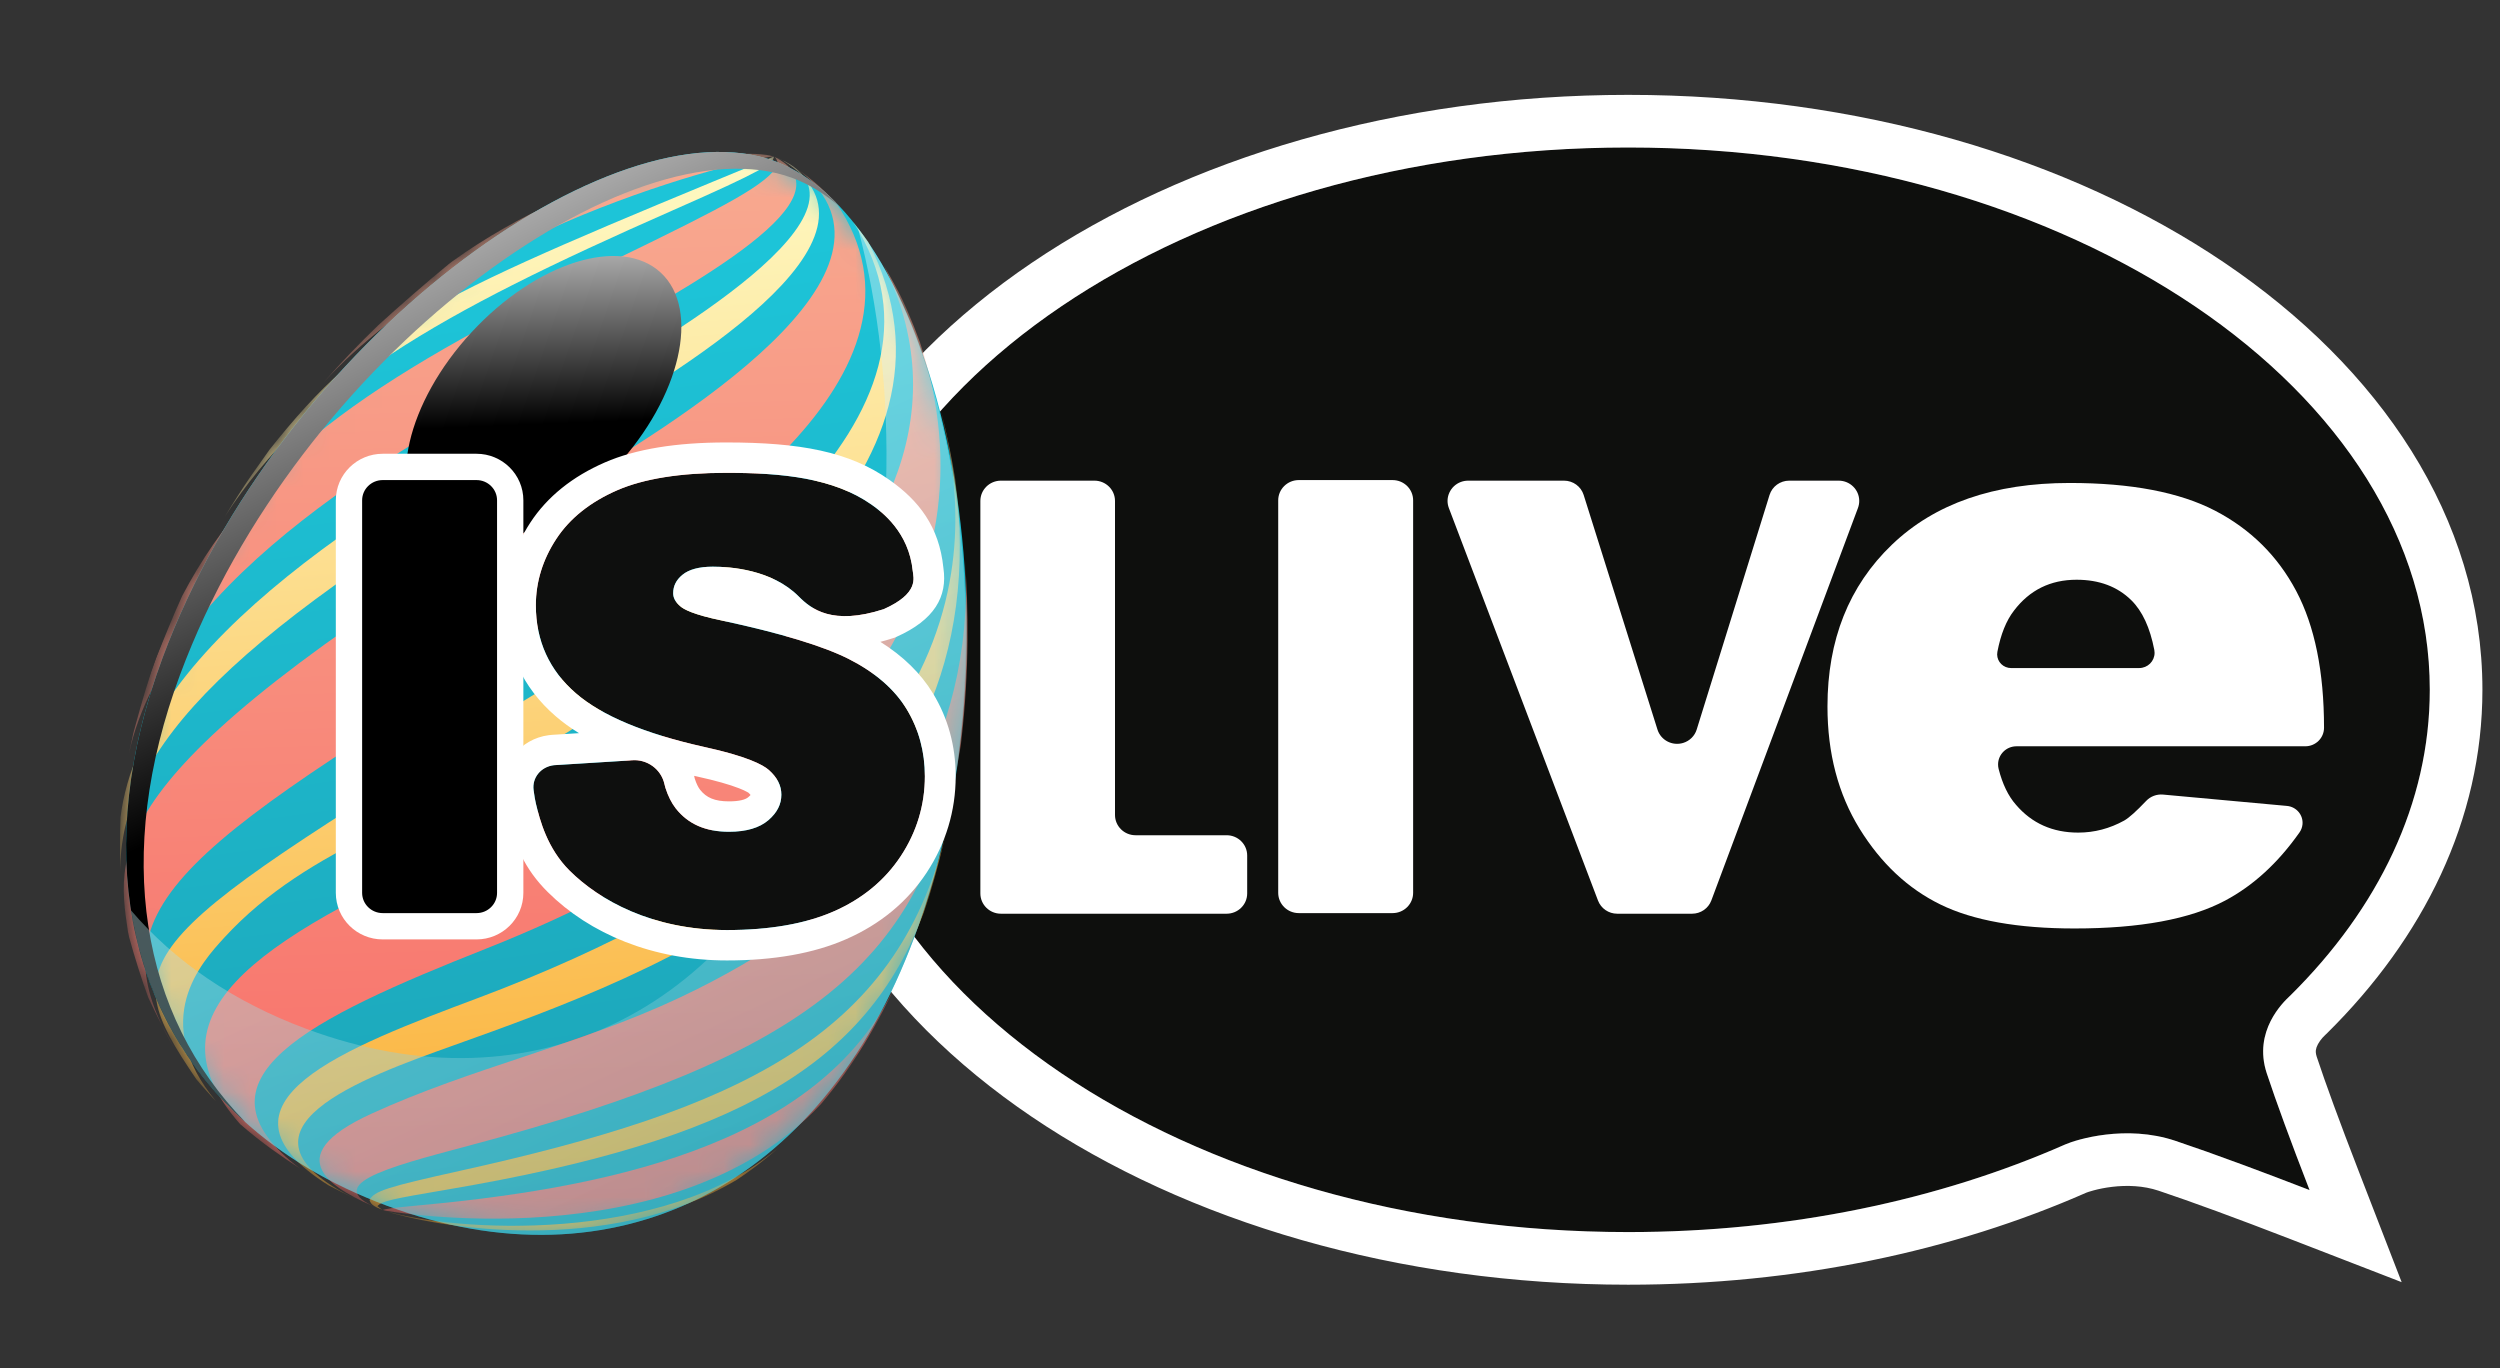
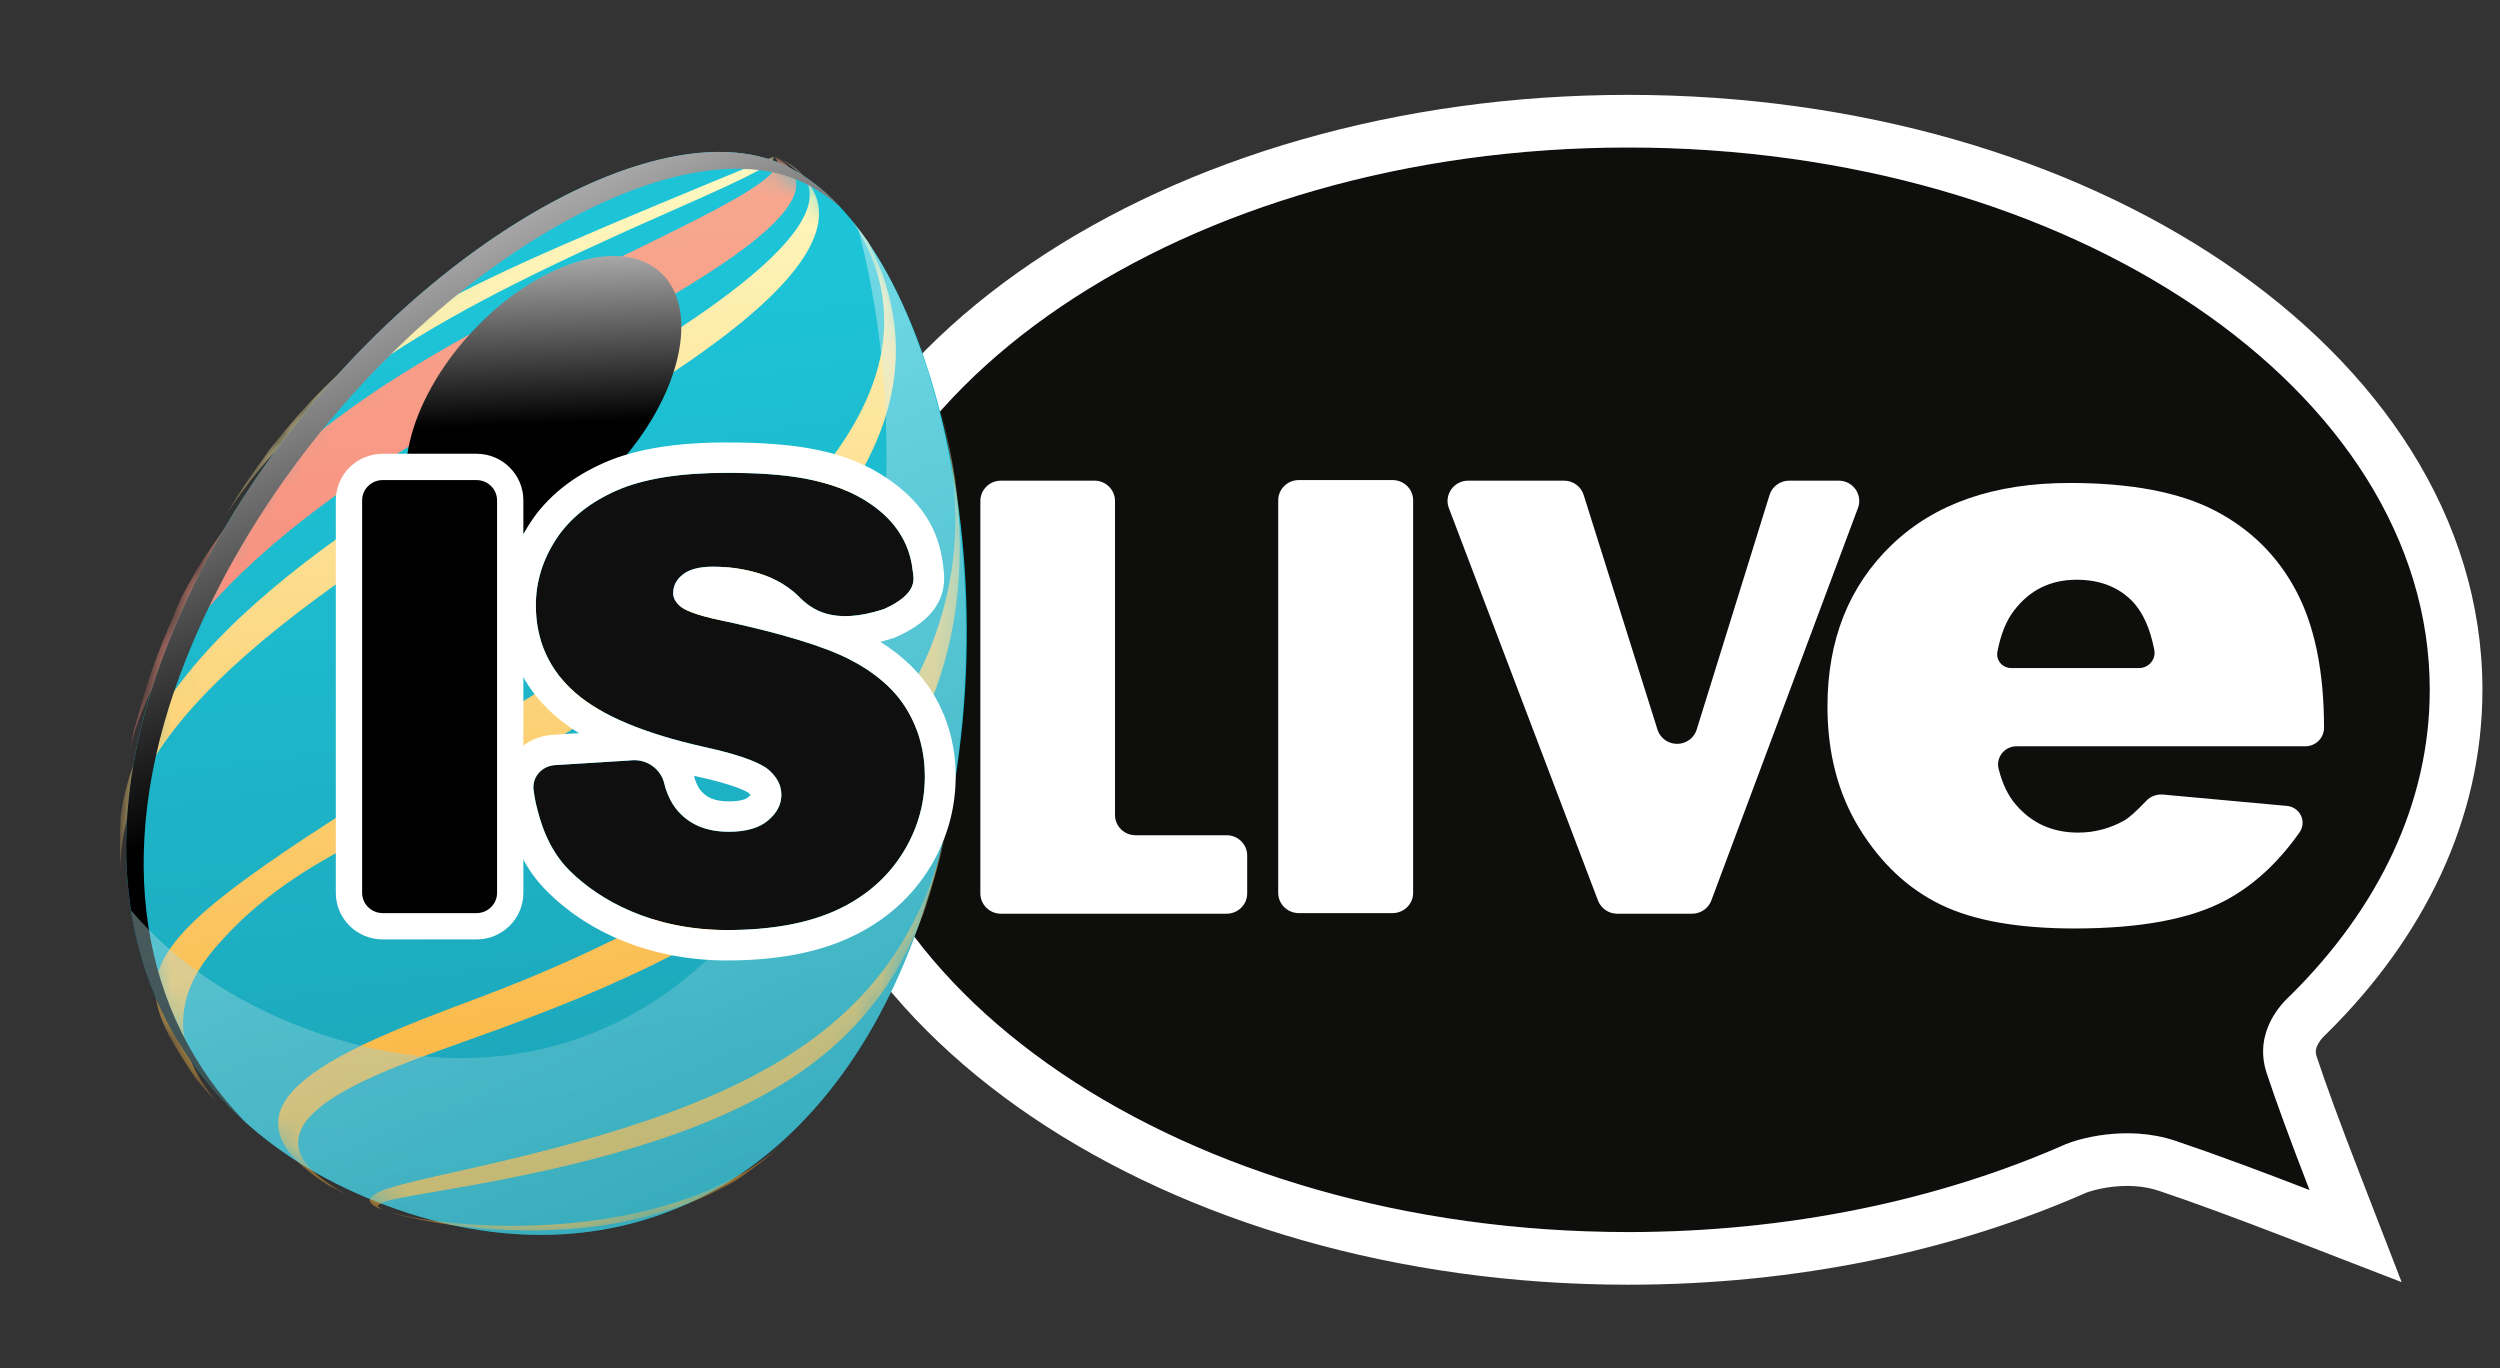
<svg xmlns="http://www.w3.org/2000/svg" width="95" height="52" viewBox="0 0 95 52" fill="none">
  <rect x="0" y="0" width="95" height="52" fill="#333333" stroke="none" />
  <path fill-rule="evenodd" clip-rule="evenodd" d="M61.869 46.818C67.997 46.818 73.701 45.592 78.48 43.487C78.897 43.303 80.781 42.719 82.661 43.349C83.967 43.787 85.667 44.411 87.762 45.222C87.03 43.33 86.487 41.851 86.135 40.784C85.576 39.092 86.897 37.961 87.034 37.825C90.375 34.519 92.33 30.519 92.33 26.211C92.33 14.83 78.691 5.604 61.869 5.604C45.047 5.604 31.408 14.829 31.408 26.21C31.408 37.591 45.047 46.818 61.869 46.818Z" fill="#0E0F0D" />
  <path fill-rule="evenodd" clip-rule="evenodd" d="M85.261 44.274C84.268 43.906 83.402 43.599 82.663 43.351C80.784 42.721 78.899 43.304 78.481 43.488C73.703 45.594 67.999 46.819 61.871 46.819C45.048 46.819 31.41 37.593 31.41 26.212C31.41 14.831 45.048 5.605 61.871 5.605C78.693 5.605 92.332 14.832 92.332 26.213C92.332 30.52 90.377 34.52 87.036 37.827C87.029 37.833 87.019 37.843 87.007 37.854C86.771 38.077 85.606 39.178 86.137 40.786C86.315 41.325 86.542 41.97 86.817 42.72C87.086 43.454 87.402 44.288 87.764 45.223C86.855 44.872 86.021 44.555 85.261 44.274ZM79.288 45.318C74.24 47.542 68.26 48.819 61.871 48.819C53.114 48.819 45.097 46.421 39.211 42.44C33.338 38.466 29.41 32.765 29.41 26.212C29.41 19.658 33.338 13.957 39.212 9.984C45.097 6.003 53.114 3.605 61.871 3.605C70.628 3.605 78.645 6.003 84.53 9.985C90.404 13.958 94.332 19.659 94.332 26.213C94.332 31.163 92.079 35.65 88.443 39.248C88.399 39.292 88.372 39.317 88.352 39.336C88.32 39.366 88.303 39.382 88.255 39.435C88.194 39.505 88.131 39.588 88.083 39.677C88.036 39.764 88.012 39.837 88.004 39.9C87.997 39.953 87.995 40.033 88.036 40.158C88.373 41.177 88.901 42.62 89.629 44.501L91.263 48.722L87.042 47.088C84.961 46.283 83.292 45.671 82.027 45.247C81.448 45.053 80.822 45.033 80.26 45.1C79.985 45.133 79.746 45.184 79.563 45.233C79.401 45.276 79.308 45.311 79.29 45.318" fill="white" />
  <g clip-path="url(#clip0_4079_6022)">
    <path d="M29.445 6.125C23.324 3.85 10.671 12.904 6.178 24.997C2.617 34.581 6.082 42.614 14.698 45.816C23.313 49.017 31.184 45.195 34.745 35.612C39.237 23.518 35.567 8.4 29.445 6.125Z" fill="url(#paint0_linear_4079_6022)" />
    <mask id="mask0_4079_6022" style="mask-type:luminance" maskUnits="userSpaceOnUse" x="4" y="5" width="33" height="42">
      <path d="M29.445 6.125C23.324 3.85 10.671 12.904 6.178 24.997C2.617 34.581 6.082 42.614 14.698 45.816C23.313 49.017 31.184 45.195 34.745 35.612C39.237 23.518 35.567 8.4 29.445 6.125Z" fill="white" />
    </mask>
    <g mask="url(#mask0_4079_6022)">
-       <path d="M12.3 14.527C12.973 13.762 13.669 13.036 14.38 12.353C15.165 11.636 16.236 10.706 17.058 10.031C17.097 10.001 17.135 9.972 17.174 9.942C22.407 6.18 28.121 5.551 29.409 5.947C28.975 5.9 17.96 8.337 12.3 14.527Z" fill="url(#paint1_linear_4079_6022)" />
      <path d="M4.902 28.624L5.072 27.834C5.412 26.575 5.701 25.625 5.939 24.984C6.228 24.278 6.606 23.335 6.924 22.642C9.804 17.177 14.54 14.161 23.424 9.844C27.656 7.788 29.173 7 29.576 6.239C29.541 6.144 29.5 5.991 29.41 5.948C32.484 7.47 26.622 10.699 21.45 13.547C15.449 16.852 6.381 21.847 4.902 28.624Z" fill="url(#paint2_linear_4079_6022)" />
-       <path d="M6.608 39.805C6.294 39.244 5.898 38.483 5.63 37.898C5.385 37.226 5.096 36.314 4.91 35.623C4.893 35.551 4.878 35.479 4.863 35.406C4.372 32.155 3.908 29.084 21.419 18.61C25.57 16.127 35.291 10.313 30.345 6.451C30.913 6.878 31.066 6.993 31.755 7.68C36.27 14.233 26.062 20.488 21.704 23.159C6.925 32.214 3.415 34.365 6.608 39.805Z" fill="url(#paint3_linear_4079_6022)" />
-       <path d="M34.96 13.013C38.014 22.286 32.004 30.682 18.47 36.049C11.752 38.712 6.966 41.019 11.392 44.401C10.675 43.925 9.998 43.474 9.126 42.718C5.21 38.292 10.426 35.449 18.222 31.916C20.408 30.926 39.411 21.899 33.595 10.104C34.145 11.072 34.189 11.152 34.475 11.797C34.645 12.189 34.807 12.594 34.961 13.012" fill="url(#paint4_linear_4079_6022)" />
-       <path d="M36.766 24.32C36.755 25.58 36.68 26.856 36.532 28.134C36.524 28.204 36.516 28.274 36.507 28.345C35.185 36.535 30.811 40.086 17.789 43.543C14.606 44.388 12.093 45.056 14.533 45.984C12.619 45.207 10.492 43.984 14.102 42.326C17.9 40.582 22.017 39.703 25.801 37.921C29.468 36.196 31.129 34.642 31.838 33.979C32.732 33.144 37.165 28.602 36.663 21.233C36.74 22.244 36.776 23.276 36.766 24.32Z" fill="url(#paint5_linear_4079_6022)" />
-       <path d="M33.55 38.416C33.108 39.265 32.625 40.055 32.106 40.785C31.813 41.196 31.509 41.589 31.193 41.961C25.555 47.953 14.629 46.019 14.533 45.984C14.62 45.942 14.984 45.891 15.623 45.834C22.663 45.197 31.12 43.663 34.045 37.403C33.886 37.749 33.721 38.087 33.549 38.417" fill="url(#paint6_linear_4079_6022)" />
      <path d="M8.541 19.634C8.857 19.112 9.186 18.601 9.527 18.099L10.239 17.091C14.06 12.28 16.404 11.313 29.409 5.947C29.381 6.217 29.04 6.464 25.544 8.002C16.572 11.953 11.739 14.701 8.541 19.634Z" fill="url(#paint7_linear_4079_6022)" />
      <path d="M4.569 33.176L4.57 33.174C4.556 32.537 4.553 31.687 4.58 31.051C5.432 24.248 14.873 18.858 21.765 14.923C24.854 13.16 34.252 7.794 29.409 5.947L29.738 6.091C34.528 9.022 25.685 14.202 21.435 16.691C8.937 24.01 4.524 28.324 4.569 33.176Z" fill="url(#paint8_linear_4079_6022)" />
      <path d="M8.204 41.846C7.978 41.598 7.675 41.269 7.461 41.012C4.237 36.257 4.866 35.87 20.976 25.972C25.862 22.97 37.305 15.939 32.41 8.423C32.585 8.651 32.822 8.951 32.99 9.184C37.519 17.991 26.354 24.876 20.356 28.574C16.445 30.986 11.765 32.089 8.52 35.633C7.663 36.569 5.658 38.759 8.204 41.846Z" fill="url(#paint9_linear_4079_6022)" />
      <path d="M36.097 17.105C36.169 17.46 36.236 17.82 36.296 18.186C38.147 32.247 25.03 36.938 17.192 39.74C13.839 40.939 8.227 42.945 13.474 45.542C13.176 45.395 12.778 45.2 12.485 45.044C7.531 41.917 13.178 39.796 18.16 37.926C39.109 30.06 36.586 19.179 35.756 15.603C35.881 16.093 35.994 16.594 36.097 17.106" fill="url(#paint10_linear_4079_6022)" />
      <path d="M35.873 31.956C35.659 32.877 35.404 33.79 35.107 34.69C32.901 40.484 28.003 43.332 17.037 45.196C14.874 45.564 14.514 45.637 14.342 45.833C14.399 45.878 14.476 45.939 14.533 45.984C14.16 45.816 14.105 45.773 14.04 45.602C14.217 45.263 14.699 45.108 17.477 44.492C28.003 42.16 34.063 39.428 35.935 31.684C35.915 31.774 35.894 31.865 35.873 31.956Z" fill="url(#paint11_linear_4079_6022)" />
      <path d="M28.587 44.421C28.394 44.564 28.2 44.7 28.002 44.832C23.043 47.791 16.452 46.626 14.533 45.984C17.166 46.822 25.239 47.326 29.596 43.601C29.269 43.892 28.932 44.165 28.588 44.421" fill="url(#paint12_linear_4079_6022)" />
    </g>
    <path style="mix-blend-mode:screen" d="M23.406 17.747C25.865 15.082 26.629 11.777 25.113 10.364C23.596 8.952 20.373 9.967 17.913 12.632C15.454 15.297 14.69 18.602 16.206 20.014C17.723 21.427 20.946 20.412 23.406 17.747Z" fill="url(#paint13_linear_4079_6022)" />
    <path style="mix-blend-mode:screen" d="M6.844 25.634C11.338 13.541 23.99 4.488 30.112 6.763C30.741 6.996 31.345 7.369 31.916 7.857C31.154 7.046 30.325 6.452 29.445 6.125C23.324 3.85 10.671 12.904 6.178 24.997C3.489 32.233 4.808 38.583 9.322 42.639C5.349 38.571 4.293 32.501 6.844 25.634L6.844 25.634Z" fill="url(#paint14_linear_4079_6022)" />
    <path style="mix-blend-mode:multiply" opacity="0.4" d="M32.603 8.67C34.165 14.534 34.187 22.18 31.692 28.894C28.131 38.477 20.261 42.299 11.645 39.098C8.866 38.065 6.627 36.527 4.982 34.598C5.788 39.741 9.186 43.767 14.697 45.814C23.312 49.016 31.183 45.194 34.744 35.611C38.304 26.027 36.66 13.985 32.603 8.67Z" fill="url(#paint15_linear_4079_6022)" />
  </g>
  <path fill-rule="evenodd" clip-rule="evenodd" d="M21.647 33.086C20.796 32.24 20.516 31.168 20.362 30.53C20.334 30.411 20.305 30.241 20.276 30.02H20.276C20.215 29.561 20.543 29.141 21.008 29.081C21.023 29.079 21.038 29.078 21.053 29.077L23.908 28.899L24.003 28.891C24.59 28.84 25.123 29.228 25.248 29.795C25.261 29.853 25.274 29.901 25.286 29.939C25.388 30.256 25.52 30.517 25.68 30.722C26.151 31.318 26.813 31.607 27.703 31.607C28.356 31.607 28.859 31.459 29.198 31.168C29.531 30.881 29.692 30.564 29.692 30.198C29.692 29.852 29.537 29.547 29.222 29.264C28.992 29.057 28.375 28.736 26.751 28.381C24.497 27.878 22.859 27.192 21.884 26.345C20.874 25.474 20.362 24.349 20.362 23C20.362 22.115 20.623 21.268 21.137 20.483C21.651 19.698 22.432 19.075 23.456 18.629C24.465 18.19 25.858 17.968 27.592 17.968C29.732 17.968 31.677 18.162 33.12 19.177C33.52 19.459 34.536 20.223 34.684 21.696C34.71 21.952 34.939 22.544 33.581 23.149C31.634 23.778 30.832 23.149 30.35 22.664C29.332 21.639 27.736 21.534 27.088 21.534C26.566 21.534 26.178 21.639 25.931 21.844C25.694 22.04 25.58 22.268 25.58 22.544C25.58 22.722 25.67 22.884 25.855 23.041C25.975 23.148 26.33 23.353 27.433 23.581C29.659 24.059 31.28 24.55 32.255 25.043C33.253 25.549 33.993 26.19 34.453 26.948C34.912 27.706 35.145 28.564 35.145 29.497C35.145 30.589 34.836 31.61 34.23 32.532C33.622 33.453 32.764 34.16 31.677 34.635C30.606 35.104 29.242 35.342 27.626 35.342C24.779 35.342 22.767 34.199 21.647 33.086Z" fill="#0E0F0E" />
  <path d="M21.647 33.086C22.768 34.2 24.779 35.342 27.626 35.342C29.243 35.342 30.606 35.104 31.677 34.635C32.764 34.16 33.623 33.453 34.23 32.532C34.837 31.61 35.145 30.589 35.145 29.497C35.145 28.564 34.913 27.706 34.453 26.948C33.993 26.19 33.253 25.549 32.255 25.043C31.281 24.55 29.659 24.059 27.434 23.581C26.33 23.353 25.975 23.148 25.855 23.041C25.67 22.884 25.581 22.722 25.581 22.544C25.581 22.268 25.694 22.04 25.931 21.844C26.178 21.639 26.567 21.534 27.088 21.534C27.736 21.534 29.332 21.639 30.35 22.664C30.832 23.149 31.634 23.778 33.581 23.149C34.94 22.544 34.71 21.952 34.684 21.696C34.536 20.223 33.52 19.459 33.12 19.177C31.677 18.162 29.733 17.968 27.592 17.968C25.858 17.968 24.465 18.19 23.456 18.629C22.432 19.075 21.651 19.698 21.137 20.483C20.623 21.268 20.363 22.115 20.363 23C20.363 24.349 20.874 25.474 21.884 26.345C22.859 27.192 24.497 27.878 26.751 28.382C28.375 28.736 28.992 29.058 29.222 29.264C29.538 29.547 29.692 29.852 29.692 30.198C29.692 30.564 29.531 30.881 29.198 31.168C28.859 31.459 28.357 31.607 27.703 31.607C26.814 31.607 26.151 31.318 25.68 30.722C25.52 30.517 25.388 30.256 25.286 29.939C25.274 29.901 25.262 29.853 25.249 29.795C25.123 29.228 24.59 28.84 24.004 28.891L23.909 28.899L21.053 29.077C20.544 29.141 20.216 29.561 20.276 30.02C20.305 30.241 20.334 30.411 20.363 30.53C20.516 31.168 20.796 32.24 21.647 33.086ZM26.392 29.549C26.398 29.575 26.402 29.589 26.401 29.588C26.464 29.783 26.536 29.925 26.604 30.011C26.842 30.313 27.16 30.452 27.703 30.452C28.095 30.452 28.328 30.384 28.43 30.296C28.496 30.239 28.515 30.221 28.52 30.209C28.506 30.189 28.48 30.159 28.436 30.119C28.442 30.125 28.427 30.114 28.39 30.094C28.318 30.053 28.215 30.005 28.08 29.953C27.717 29.812 27.195 29.662 26.493 29.508C26.454 29.5 26.415 29.491 26.377 29.482C26.382 29.504 26.387 29.526 26.392 29.549ZM22.002 27.86C21.672 27.657 21.376 27.442 21.114 27.215C19.849 26.124 19.192 24.681 19.192 23C19.192 21.889 19.52 20.825 20.154 19.856C20.798 18.873 21.758 18.106 22.985 17.572C24.162 17.06 25.708 16.813 27.592 16.813C30.412 16.813 32.272 17.162 33.8 18.237C34.912 19.019 35.691 20.01 35.849 21.581C36.012 22.674 35.507 23.559 34.062 24.202L34.005 24.228L33.945 24.247C33.776 24.302 33.613 24.349 33.454 24.39C34.316 24.93 34.992 25.587 35.457 26.355C36.027 27.294 36.316 28.358 36.316 29.497C36.316 30.812 35.942 32.051 35.211 33.163C34.477 34.274 33.441 35.127 32.152 35.69C30.918 36.232 29.397 36.497 27.626 36.497C24.799 36.497 22.406 35.479 20.817 33.9C19.935 33.024 19.538 32.104 19.224 30.797C19.184 30.632 19.149 30.425 19.115 30.168C18.972 29.076 19.752 28.077 20.858 27.936C20.893 27.931 20.928 27.928 20.979 27.924L22.002 27.86ZM35.849 21.581C35.849 21.581 35.849 21.582 35.849 21.582C35.849 21.581 35.849 21.58 35.849 21.579L35.849 21.581Z" fill="white" />
  <path fill-rule="evenodd" clip-rule="evenodd" d="M38.035 18.265H41.589C42.02 18.265 42.37 18.61 42.37 19.035V30.968C42.37 31.394 42.719 31.739 43.15 31.739H46.612C47.043 31.739 47.393 32.083 47.393 32.509V33.951C47.393 34.376 47.043 34.721 46.612 34.721H38.035C37.604 34.721 37.254 34.376 37.254 33.951V19.035C37.254 18.61 37.604 18.265 38.035 18.265Z" fill="white" />
  <path fill-rule="evenodd" clip-rule="evenodd" d="M49.353 18.243H52.919C53.35 18.243 53.699 18.588 53.699 19.013V33.928C53.699 34.353 53.35 34.698 52.919 34.698H49.353C48.922 34.698 48.572 34.353 48.572 33.928V19.013C48.572 18.588 48.922 18.243 49.353 18.243Z" fill="white" />
  <path d="M18.108 17.743H14.542C13.841 17.743 13.261 18.305 13.261 19.013V33.928C13.261 34.636 13.841 35.198 14.542 35.198H18.108C18.809 35.198 19.388 34.636 19.388 33.928V19.013C19.388 18.305 18.809 17.743 18.108 17.743Z" fill="black" stroke="white" />
  <path fill-rule="evenodd" clip-rule="evenodd" d="M55.787 18.265H59.434C59.775 18.265 60.078 18.485 60.179 18.807L62.984 27.724C63.112 28.13 63.549 28.357 63.961 28.231C64.207 28.156 64.4 27.965 64.475 27.721L67.243 18.81C67.344 18.486 67.647 18.265 67.989 18.265H69.87C70.301 18.265 70.651 18.61 70.651 19.035C70.651 19.126 70.634 19.217 70.603 19.302L65.031 34.217C64.918 34.52 64.626 34.721 64.299 34.721H61.454C61.129 34.721 60.838 34.522 60.724 34.221L55.057 19.306C54.905 18.908 55.11 18.464 55.513 18.314C55.601 18.282 55.694 18.265 55.787 18.265Z" fill="white" />
  <path fill-rule="evenodd" clip-rule="evenodd" d="M75.947 29.216C76.093 29.793 76.314 30.25 76.61 30.585C77.213 31.288 78 31.639 78.972 31.639C79.586 31.639 80.169 31.486 80.722 31.18C80.906 31.075 81.183 30.826 81.554 30.435C81.719 30.261 81.956 30.172 82.197 30.194L86.905 30.625V30.625C87.264 30.658 87.528 30.971 87.495 31.326C87.484 31.436 87.445 31.543 87.38 31.634C86.564 32.792 85.623 33.655 84.556 34.222C83.225 34.929 81.319 35.282 78.834 35.282C76.676 35.282 74.978 34.978 73.74 34.373C72.502 33.769 71.478 32.808 70.664 31.491C69.852 30.174 69.444 28.626 69.444 26.847C69.444 24.315 70.259 22.267 71.891 20.7C73.522 19.135 75.774 18.353 78.648 18.353C80.98 18.353 82.82 18.704 84.171 19.405C85.52 20.107 86.549 21.124 87.255 22.456C87.96 23.788 88.313 25.522 88.313 27.656C88.313 28.044 87.994 28.359 87.6 28.359L76.626 28.359C76.24 28.359 75.927 28.668 75.927 29.049C75.927 29.106 75.933 29.162 75.947 29.216ZM80.989 22.808C80.462 22.29 79.769 22.03 78.91 22.03C77.918 22.03 77.125 22.421 76.531 23.204C76.238 23.582 76.028 24.103 75.901 24.768C75.847 25.051 76.035 25.323 76.322 25.377C76.354 25.383 76.387 25.386 76.419 25.386L81.288 25.386C81.612 25.386 81.874 25.127 81.874 24.807C81.874 24.771 81.871 24.735 81.864 24.699C81.701 23.852 81.41 23.222 80.989 22.808Z" fill="white" />
  <defs>
    <linearGradient id="paint0_linear_4079_6022" x1="18.523" y1="10.828" x2="24.245" y2="51.534" gradientUnits="userSpaceOnUse">
      <stop stop-color="#1DC4D8" />
      <stop offset="1" stop-color="#1D9EB1" />
    </linearGradient>
    <linearGradient id="paint1_linear_4079_6022" x1="20.725" y1="5.276" x2="22.124" y2="50.833" gradientUnits="userSpaceOnUse">
      <stop stop-color="#F8AB91" />
      <stop offset="1" stop-color="#F86663" />
    </linearGradient>
    <linearGradient id="paint2_linear_4079_6022" x1="17.255" y1="5.382" x2="18.654" y2="50.94" gradientUnits="userSpaceOnUse">
      <stop stop-color="#F8AB91" />
      <stop offset="1" stop-color="#F86663" />
    </linearGradient>
    <linearGradient id="paint3_linear_4079_6022" x1="18.344" y1="5.349" x2="19.743" y2="50.906" gradientUnits="userSpaceOnUse">
      <stop stop-color="#F8AB91" />
      <stop offset="1" stop-color="#F86663" />
    </linearGradient>
    <linearGradient id="paint4_linear_4079_6022" x1="21.151" y1="5.263" x2="22.55" y2="50.819" gradientUnits="userSpaceOnUse">
      <stop stop-color="#F8AB91" />
      <stop offset="1" stop-color="#F86663" />
    </linearGradient>
    <linearGradient id="paint5_linear_4079_6022" x1="23.704" y1="5.184" x2="25.103" y2="50.741" gradientUnits="userSpaceOnUse">
      <stop stop-color="#F8AB91" />
      <stop offset="1" stop-color="#F86663" />
    </linearGradient>
    <linearGradient id="paint6_linear_4079_6022" x1="23.332" y1="5.195" x2="24.731" y2="50.753" gradientUnits="userSpaceOnUse">
      <stop stop-color="#F8AB91" />
      <stop offset="1" stop-color="#F86663" />
    </linearGradient>
    <linearGradient id="paint7_linear_4079_6022" x1="21.698" y1="46.889" x2="18.221" y2="5.894" gradientUnits="userSpaceOnUse">
      <stop stop-color="#FAAC30" />
      <stop offset="1" stop-color="#FEFBC6" />
    </linearGradient>
    <linearGradient id="paint8_linear_4079_6022" x1="19.956" y1="47.036" x2="16.479" y2="6.041" gradientUnits="userSpaceOnUse">
      <stop stop-color="#FAAC30" />
      <stop offset="1" stop-color="#FEFBC6" />
    </linearGradient>
    <linearGradient id="paint9_linear_4079_6022" x1="21.697" y1="46.889" x2="18.222" y2="5.894" gradientUnits="userSpaceOnUse">
      <stop stop-color="#FAAC30" />
      <stop offset="1" stop-color="#FEFBC6" />
    </linearGradient>
    <linearGradient id="paint10_linear_4079_6022" x1="24.736" y1="46.631" x2="21.26" y2="5.636" gradientUnits="userSpaceOnUse">
      <stop stop-color="#FAAC30" />
      <stop offset="1" stop-color="#FEFBC6" />
    </linearGradient>
    <linearGradient id="paint11_linear_4079_6022" x1="25.619" y1="46.556" x2="22.144" y2="5.561" gradientUnits="userSpaceOnUse">
      <stop stop-color="#FAAC30" />
      <stop offset="1" stop-color="#FEFBC6" />
    </linearGradient>
    <linearGradient id="paint12_linear_4079_6022" x1="22.228" y1="46.844" x2="18.752" y2="5.849" gradientUnits="userSpaceOnUse">
      <stop stop-color="#FAAC30" />
      <stop offset="1" stop-color="#FEFBC6" />
    </linearGradient>
    <linearGradient id="paint13_linear_4079_6022" x1="20.353" y1="6.569" x2="20.736" y2="16.107" gradientUnits="userSpaceOnUse">
      <stop stop-color="white" />
      <stop offset="1" />
    </linearGradient>
    <linearGradient id="paint14_linear_4079_6022" x1="10.155" y1="3.599" x2="20.204" y2="25.347" gradientUnits="userSpaceOnUse">
      <stop stop-color="white" />
      <stop offset="1" />
    </linearGradient>
    <linearGradient id="paint15_linear_4079_6022" x1="15.19" y1="13.904" x2="35.28" y2="57.383" gradientUnits="userSpaceOnUse">
      <stop stop-color="white" />
      <stop offset="1" stop-color="#1D9EB1" />
    </linearGradient>
    <clipPath id="clip0_4079_6022">
      <rect width="30.722" height="42.711" fill="white" transform="translate(15.002 0.594) rotate(20.384)" />
    </clipPath>
  </defs>
</svg>